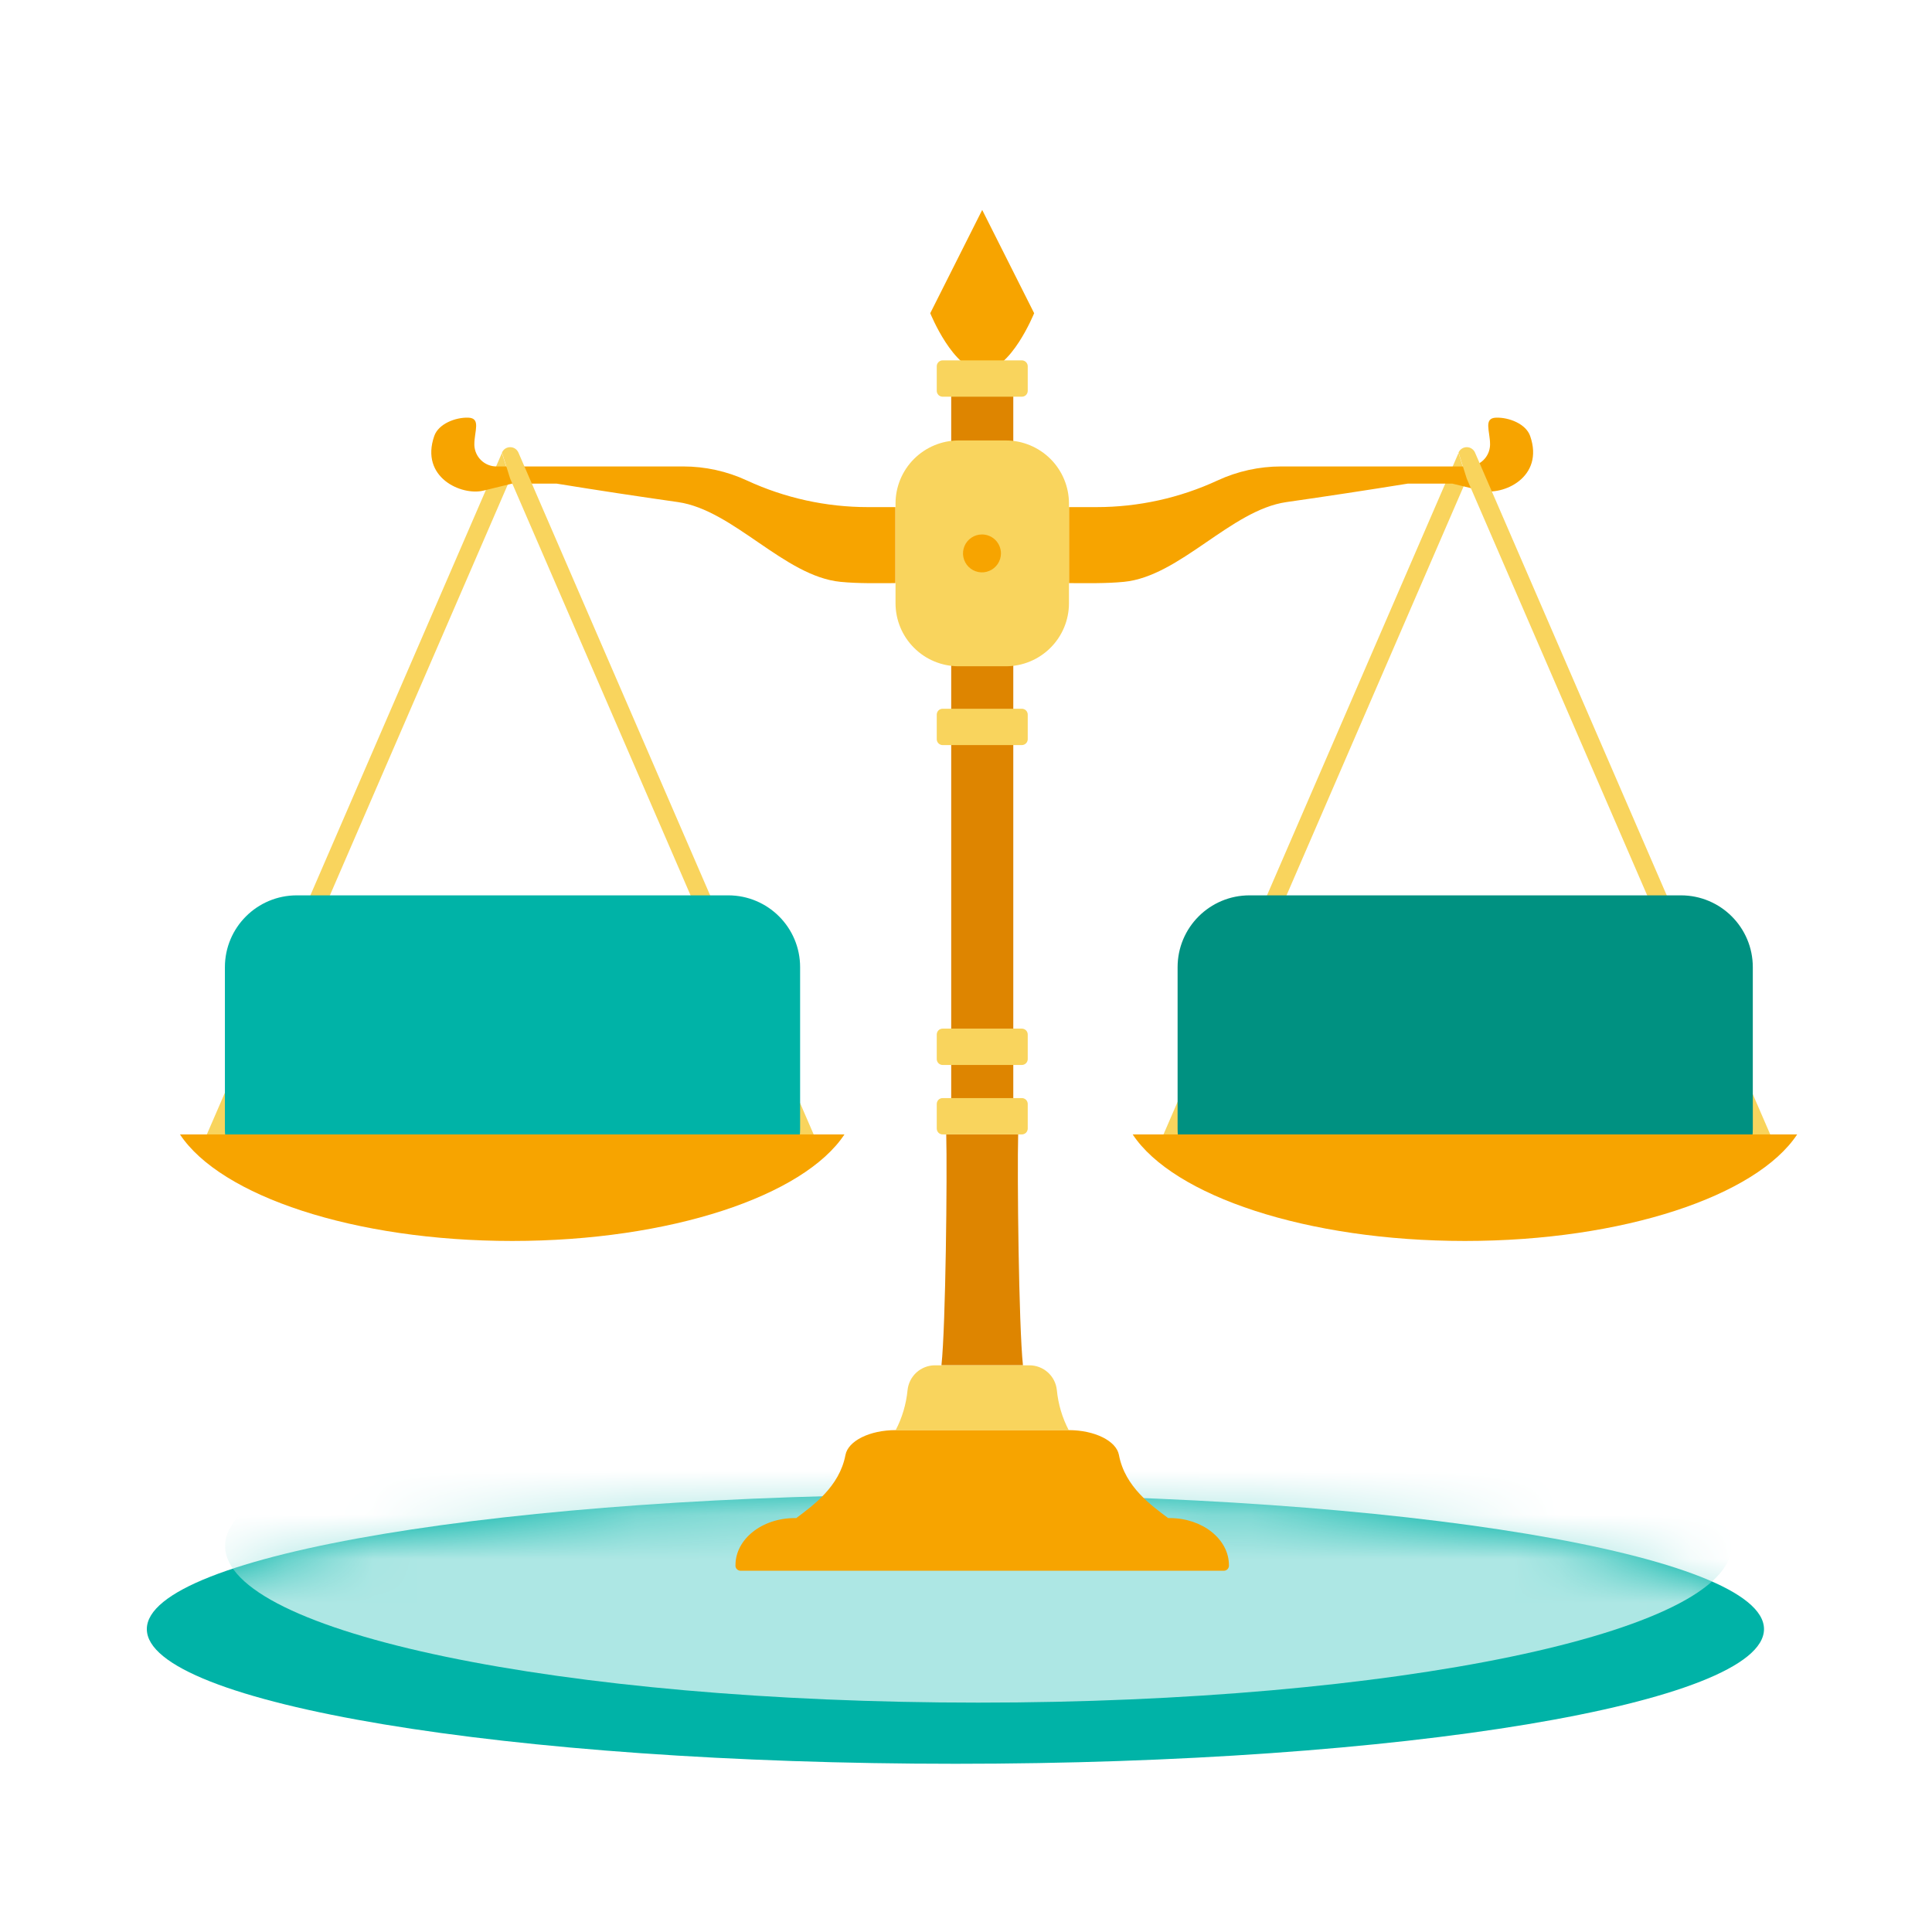
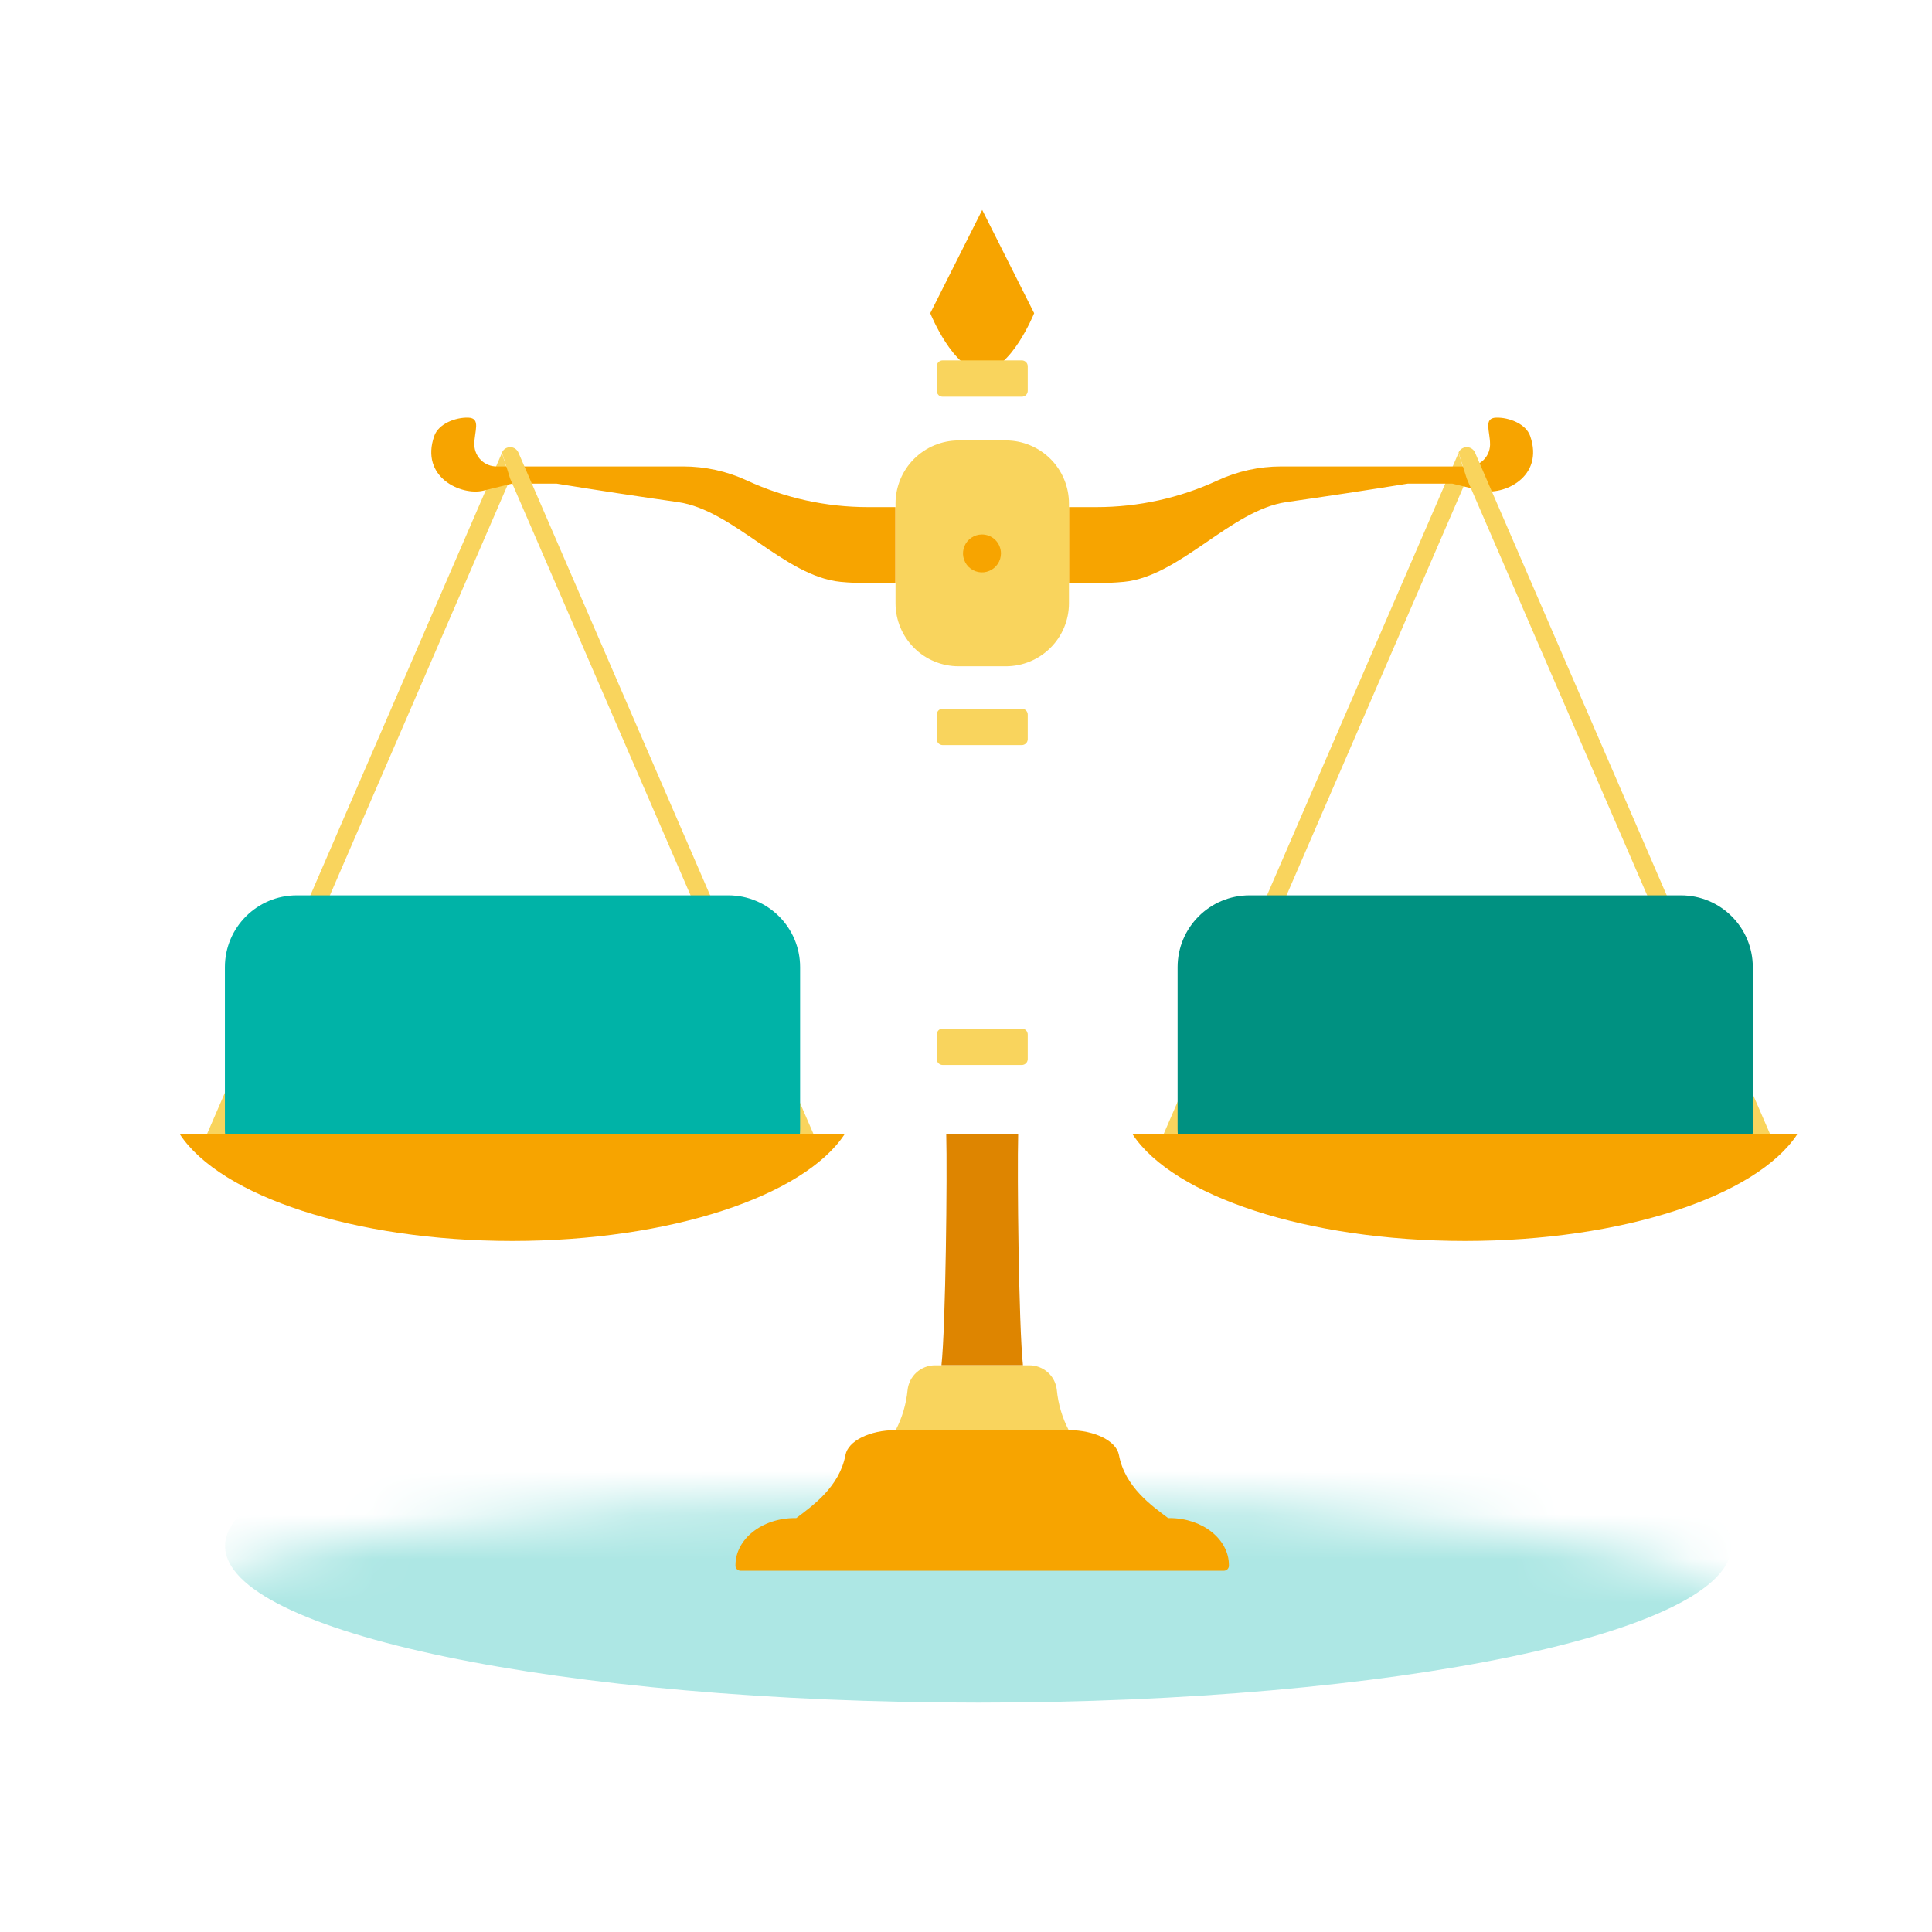
<svg xmlns="http://www.w3.org/2000/svg" width="44" height="44" viewBox="0 0 44 44" fill="none">
  <rect width="44" height="44" fill="white" />
-   <path d="M21.759 40.169C31.929 40.169 40.174 38.796 40.174 37.102C40.174 35.408 31.929 34.035 21.759 34.035C11.589 34.035 3.344 35.408 3.344 37.102C3.344 38.796 11.589 40.169 21.759 40.169Z" fill="#00B3A7" />
  <mask id="mask0_2752_36169" style="mask-type:luminance" maskUnits="userSpaceOnUse" x="3" y="34" width="38" height="7">
    <path d="M21.757 40.189C31.927 40.189 40.172 38.816 40.172 37.122C40.172 35.428 31.927 34.055 21.757 34.055C11.587 34.055 3.342 35.428 3.342 37.122C3.342 38.816 11.587 40.189 21.757 40.189Z" fill="white" />
  </mask>
  <g mask="url(#mask0_2752_36169)">
    <path d="M22.28 38.776C31.753 38.776 39.433 37.179 39.433 35.208C39.433 33.238 31.753 31.641 22.28 31.641C12.806 31.641 5.126 33.238 5.126 35.208C5.126 37.179 12.806 38.776 22.28 38.776Z" fill="#ADE7E4" />
  </g>
  <path d="M26.35 26.177L26.724 26.34L33.404 10.912L33.217 10.316L26.35 26.177Z" fill="#F9D45D" />
  <path d="M4.563 26.177L4.937 26.34L11.618 10.912L11.431 10.316L4.563 26.177Z" fill="#F9D45D" />
  <path d="M21.186 7.133C21.186 7.133 21.716 8.449 22.369 8.449C23.022 8.449 23.552 7.133 23.552 7.133L22.369 4.781L21.186 7.133Z" fill="#F7A400" />
-   <path d="M22.936 8.403H21.803C21.77 8.4 21.736 8.41 21.71 8.431C21.683 8.453 21.666 8.484 21.663 8.517V25.474H23.077V8.517C23.073 8.484 23.056 8.453 23.03 8.431C23.004 8.41 22.97 8.4 22.936 8.403Z" fill="#DE8500" />
  <path d="M23.188 25.836H21.55C21.574 26.739 21.538 30.195 21.441 31.093H23.297C23.201 30.195 23.164 26.739 23.188 25.836Z" fill="#DE8500" />
  <path d="M17.011 10.943C16.556 10.732 16.061 10.623 15.559 10.623H11.31C11.179 10.624 11.053 10.574 10.958 10.483C10.863 10.392 10.808 10.268 10.803 10.138C10.803 10.13 10.803 10.123 10.803 10.115C10.803 9.823 10.958 9.522 10.666 9.512C10.373 9.502 9.987 9.652 9.89 9.929C9.561 10.872 10.508 11.295 11.008 11.174L11.663 11.014H12.676C13.599 11.164 14.521 11.304 15.442 11.435C16.707 11.617 17.866 13.127 19.142 13.251C19.556 13.292 19.978 13.28 20.393 13.28V11.549H19.764C18.813 11.549 17.874 11.342 17.011 10.943" fill="#F7A400" />
  <path d="M34.072 9.512C33.78 9.521 33.935 9.822 33.935 10.115C33.935 10.122 33.935 10.13 33.935 10.137C33.93 10.268 33.875 10.392 33.78 10.482C33.685 10.573 33.559 10.623 33.428 10.623H29.179C28.677 10.623 28.182 10.732 27.727 10.943C26.865 11.342 25.925 11.549 24.974 11.549H24.345V13.28C24.761 13.28 25.182 13.291 25.596 13.251C26.872 13.127 28.032 11.617 29.296 11.435C30.217 11.303 31.139 11.163 32.062 11.014H33.075L33.731 11.173C34.231 11.296 35.177 10.872 34.848 9.929C34.751 9.652 34.365 9.503 34.073 9.512" fill="#F7A400" />
  <path d="M23.271 23.426H21.469C21.433 23.426 21.398 23.44 21.373 23.465C21.348 23.491 21.334 23.525 21.334 23.561V24.119C21.334 24.155 21.348 24.189 21.373 24.214C21.398 24.24 21.433 24.254 21.469 24.254H23.271C23.307 24.254 23.341 24.24 23.367 24.214C23.392 24.189 23.406 24.155 23.406 24.119V23.561C23.406 23.525 23.392 23.491 23.367 23.465C23.341 23.44 23.307 23.426 23.271 23.426Z" fill="#F9D45D" />
-   <path d="M23.271 25.008H21.469C21.433 25.008 21.398 25.022 21.373 25.047C21.348 25.073 21.334 25.107 21.334 25.143V25.701C21.334 25.737 21.348 25.771 21.373 25.797C21.398 25.822 21.433 25.836 21.469 25.836H23.271C23.307 25.836 23.341 25.822 23.367 25.797C23.392 25.771 23.406 25.737 23.406 25.701V25.143C23.406 25.107 23.392 25.073 23.367 25.047C23.341 25.022 23.307 25.008 23.271 25.008Z" fill="#F9D45D" />
  <path d="M23.271 16.141H21.469C21.433 16.141 21.398 16.155 21.373 16.18C21.348 16.206 21.334 16.24 21.334 16.276V16.834C21.334 16.87 21.348 16.904 21.373 16.929C21.398 16.954 21.433 16.969 21.469 16.969H23.271C23.307 16.969 23.341 16.954 23.367 16.929C23.392 16.904 23.406 16.87 23.406 16.834V16.276C23.406 16.24 23.392 16.206 23.367 16.18C23.341 16.155 23.307 16.141 23.271 16.141Z" fill="#F9D45D" />
  <path d="M23.271 8.207H21.469C21.433 8.207 21.398 8.221 21.373 8.247C21.348 8.272 21.334 8.306 21.334 8.342V8.9C21.334 8.936 21.348 8.97 21.373 8.996C21.398 9.021 21.433 9.035 21.469 9.035H23.271C23.307 9.035 23.341 9.021 23.367 8.996C23.392 8.97 23.406 8.936 23.406 8.9V8.342C23.406 8.306 23.392 8.272 23.367 8.247C23.341 8.221 23.307 8.207 23.271 8.207Z" fill="#F9D45D" />
  <path d="M22.911 10.031H21.829C21.449 10.032 21.084 10.184 20.816 10.452C20.547 10.721 20.396 11.084 20.395 11.464V13.741C20.396 14.121 20.547 14.485 20.816 14.753C21.084 15.022 21.449 15.173 21.829 15.174H22.911C23.291 15.173 23.655 15.022 23.924 14.753C24.193 14.485 24.344 14.121 24.345 13.741V11.464C24.344 11.084 24.193 10.721 23.924 10.452C23.655 10.184 23.291 10.032 22.911 10.031Z" fill="#F9D45D" />
  <path d="M26.637 34.573H26.603C26.234 34.294 25.62 33.868 25.483 33.135C25.423 32.815 24.93 32.571 24.34 32.57H20.397C19.807 32.57 19.315 32.816 19.255 33.135C19.117 33.867 18.502 34.294 18.135 34.573H18.101C17.354 34.573 16.75 35.053 16.75 35.645V35.67C16.753 35.7 16.769 35.728 16.793 35.747C16.817 35.766 16.848 35.775 16.878 35.772H27.859C27.89 35.775 27.921 35.766 27.945 35.747C27.969 35.728 27.984 35.7 27.988 35.67V35.645C27.988 35.052 27.383 34.573 26.637 34.573Z" fill="#F7A400" />
  <path d="M23.444 31.094H21.294C21.139 31.094 20.988 31.152 20.873 31.256C20.758 31.36 20.685 31.504 20.669 31.659C20.638 31.978 20.546 32.289 20.397 32.574H24.341C24.192 32.289 24.1 31.978 24.069 31.659C24.053 31.504 23.981 31.36 23.865 31.256C23.75 31.152 23.599 31.094 23.444 31.094Z" fill="#F9D45D" />
  <path d="M33.405 10.184C33.365 10.184 33.326 10.196 33.293 10.217C33.259 10.239 33.233 10.27 33.217 10.307L33.405 10.902L40.085 26.331L40.459 26.167L33.592 10.306C33.576 10.27 33.55 10.239 33.516 10.217C33.483 10.195 33.444 10.184 33.404 10.184" fill="#F9D45D" />
  <path d="M11.619 10.184C11.579 10.184 11.54 10.196 11.507 10.217C11.474 10.239 11.448 10.27 11.432 10.307L11.619 10.902L18.299 26.331L18.674 26.167L11.806 10.306C11.79 10.27 11.764 10.239 11.731 10.217C11.697 10.195 11.659 10.184 11.619 10.184" fill="#F9D45D" />
  <path d="M22.364 12.172C22.278 12.172 22.195 12.197 22.124 12.245C22.053 12.292 21.997 12.36 21.965 12.438C21.932 12.517 21.923 12.604 21.94 12.688C21.957 12.771 21.998 12.848 22.058 12.909C22.119 12.969 22.196 13.01 22.279 13.027C22.363 13.044 22.45 13.035 22.529 13.002C22.608 12.97 22.675 12.914 22.723 12.843C22.77 12.772 22.796 12.689 22.796 12.604C22.796 12.489 22.75 12.379 22.669 12.298C22.588 12.217 22.478 12.172 22.364 12.172Z" fill="#F7A400" />
  <path d="M38.282 20.391H28.457C27.552 20.391 26.819 21.123 26.819 22.027V25.708C26.819 26.612 27.552 27.344 28.457 27.344H38.282C39.186 27.344 39.919 26.612 39.919 25.708V22.027C39.919 21.123 39.186 20.391 38.282 20.391Z" fill="#009181" />
  <path d="M16.585 20.391H6.76C5.855 20.391 5.122 21.123 5.122 22.027V25.708C5.122 26.612 5.855 27.344 6.76 27.344H16.585C17.489 27.344 18.222 26.612 18.222 25.708V22.027C18.222 21.123 17.489 20.391 16.585 20.391Z" fill="#00B3A7" />
  <path d="M33.363 28.262C36.967 28.262 40.004 27.236 40.929 25.836H25.796C26.722 27.236 29.759 28.262 33.363 28.262Z" fill="#F7A400" />
  <path d="M11.665 28.262C15.269 28.262 18.306 27.236 19.232 25.836H4.099C5.025 27.236 8.062 28.262 11.665 28.262Z" fill="#F7A400" />
</svg>